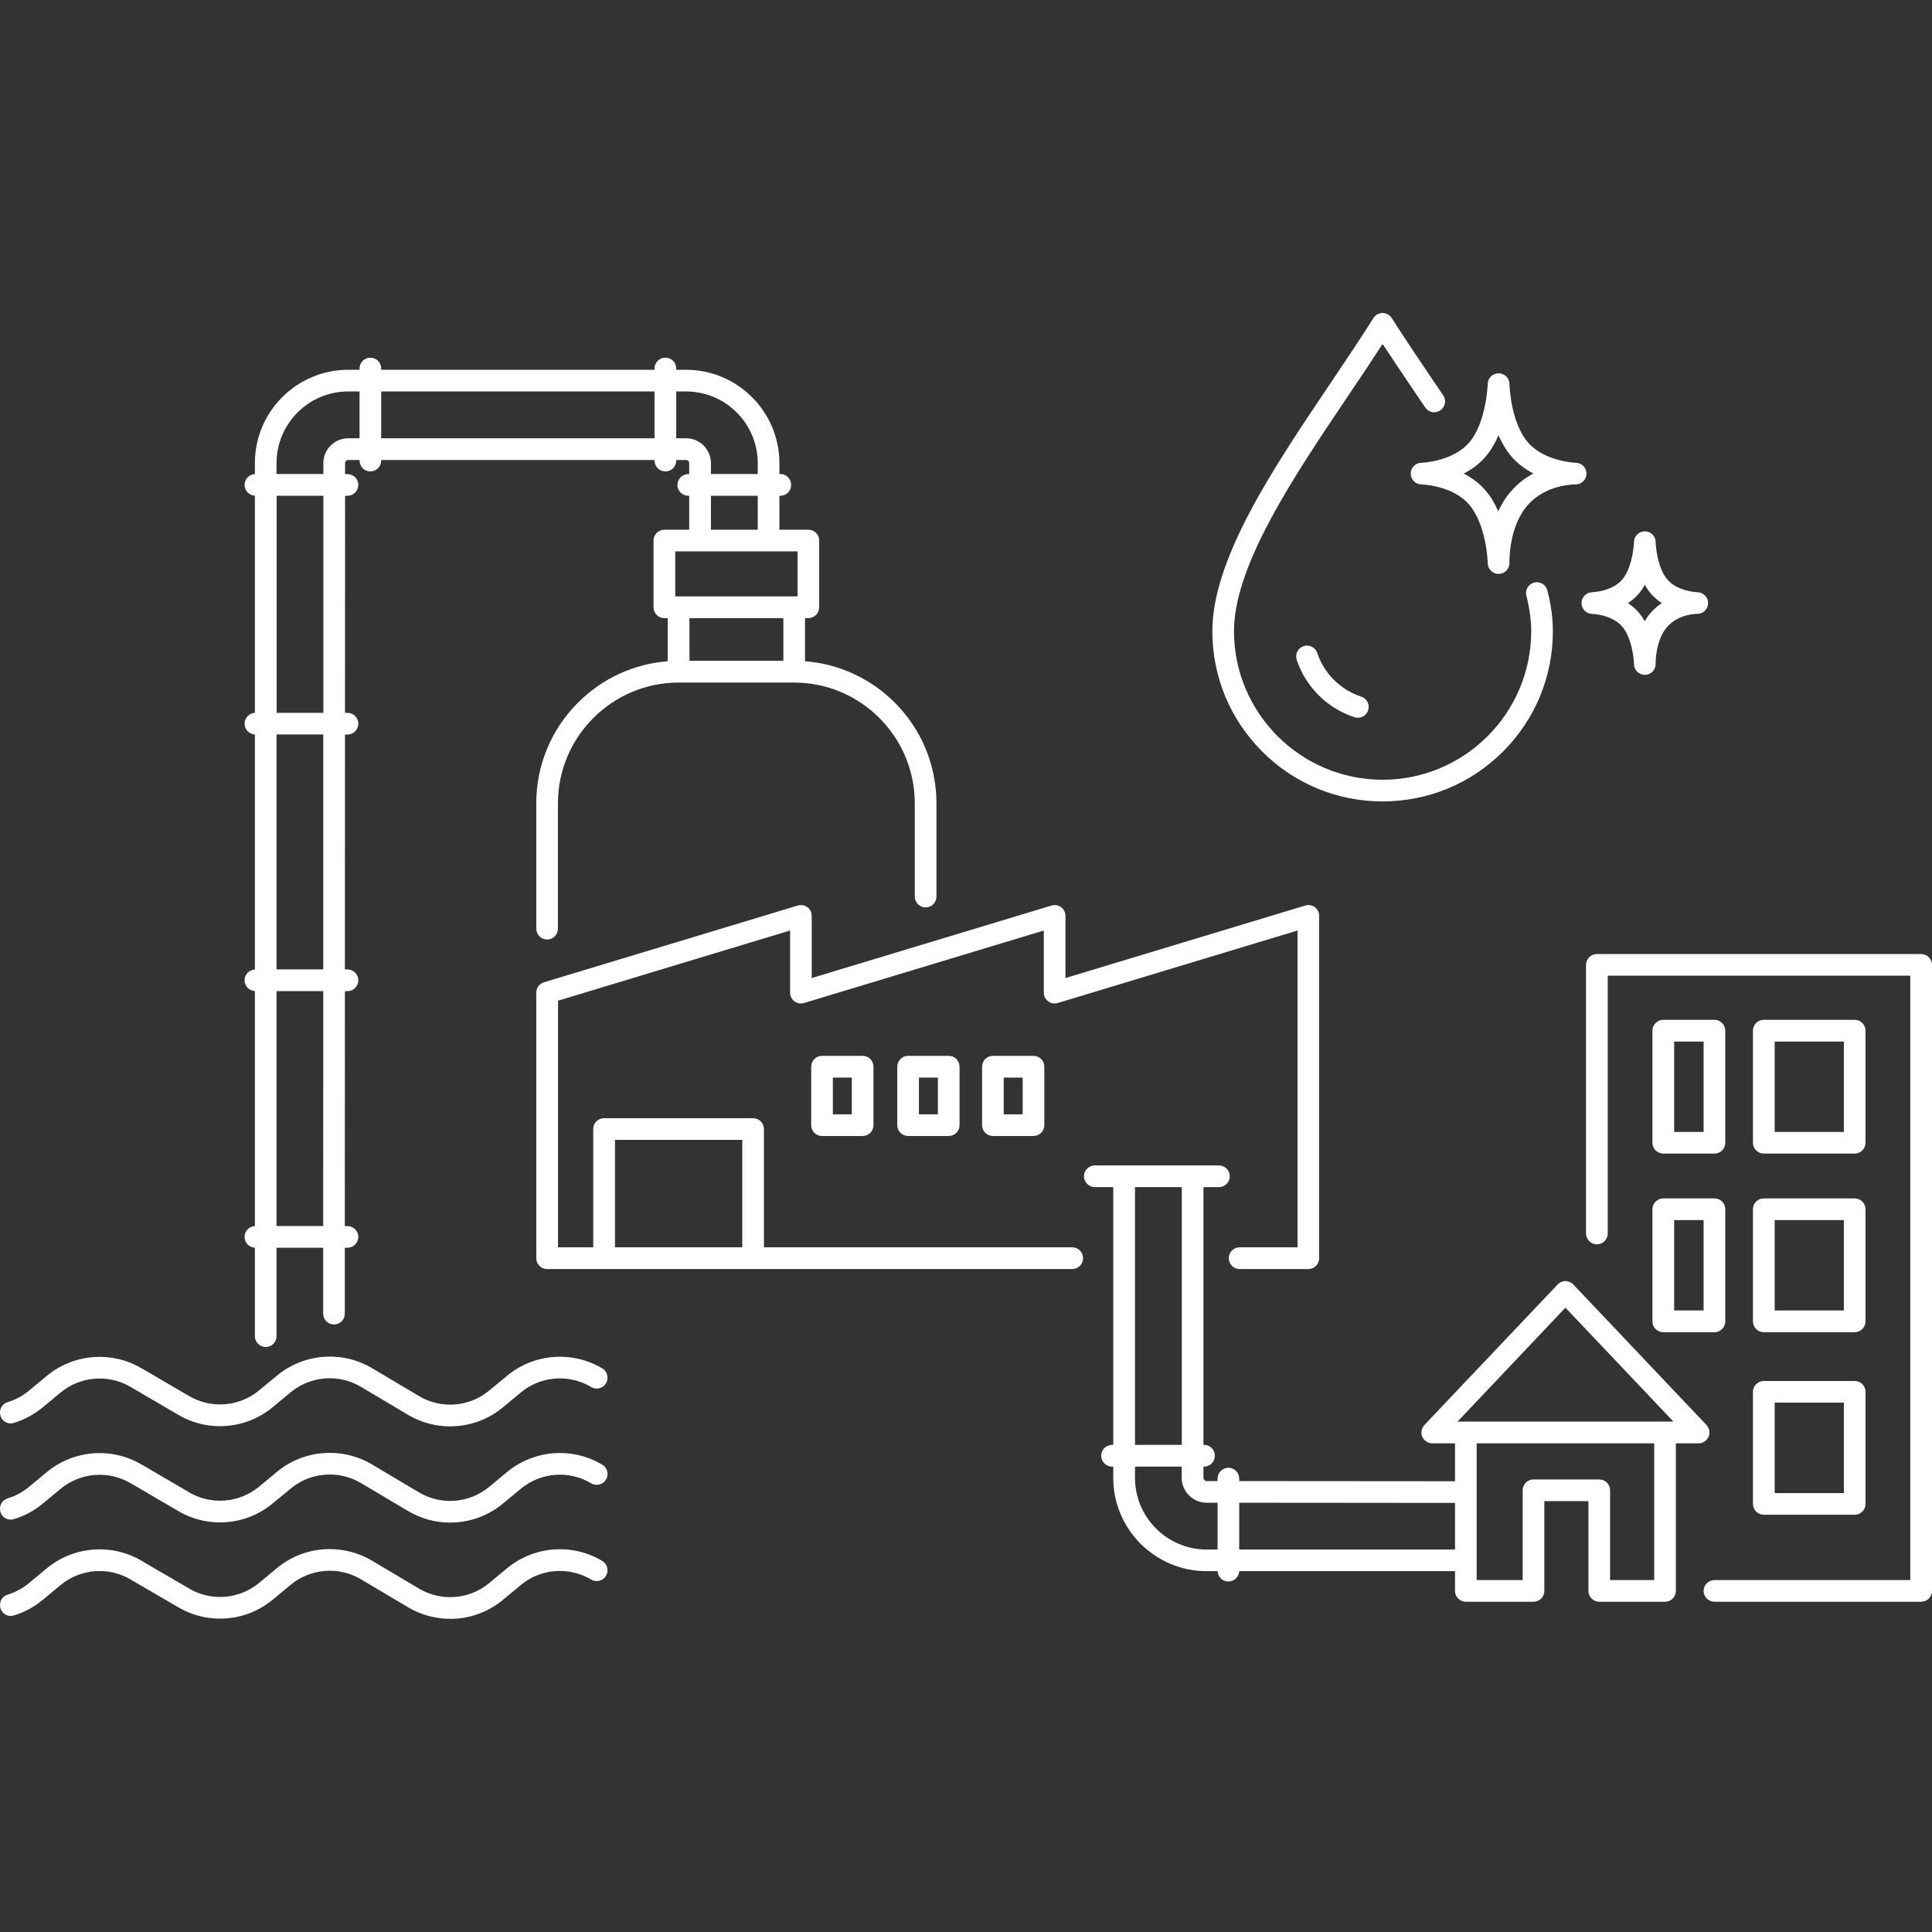
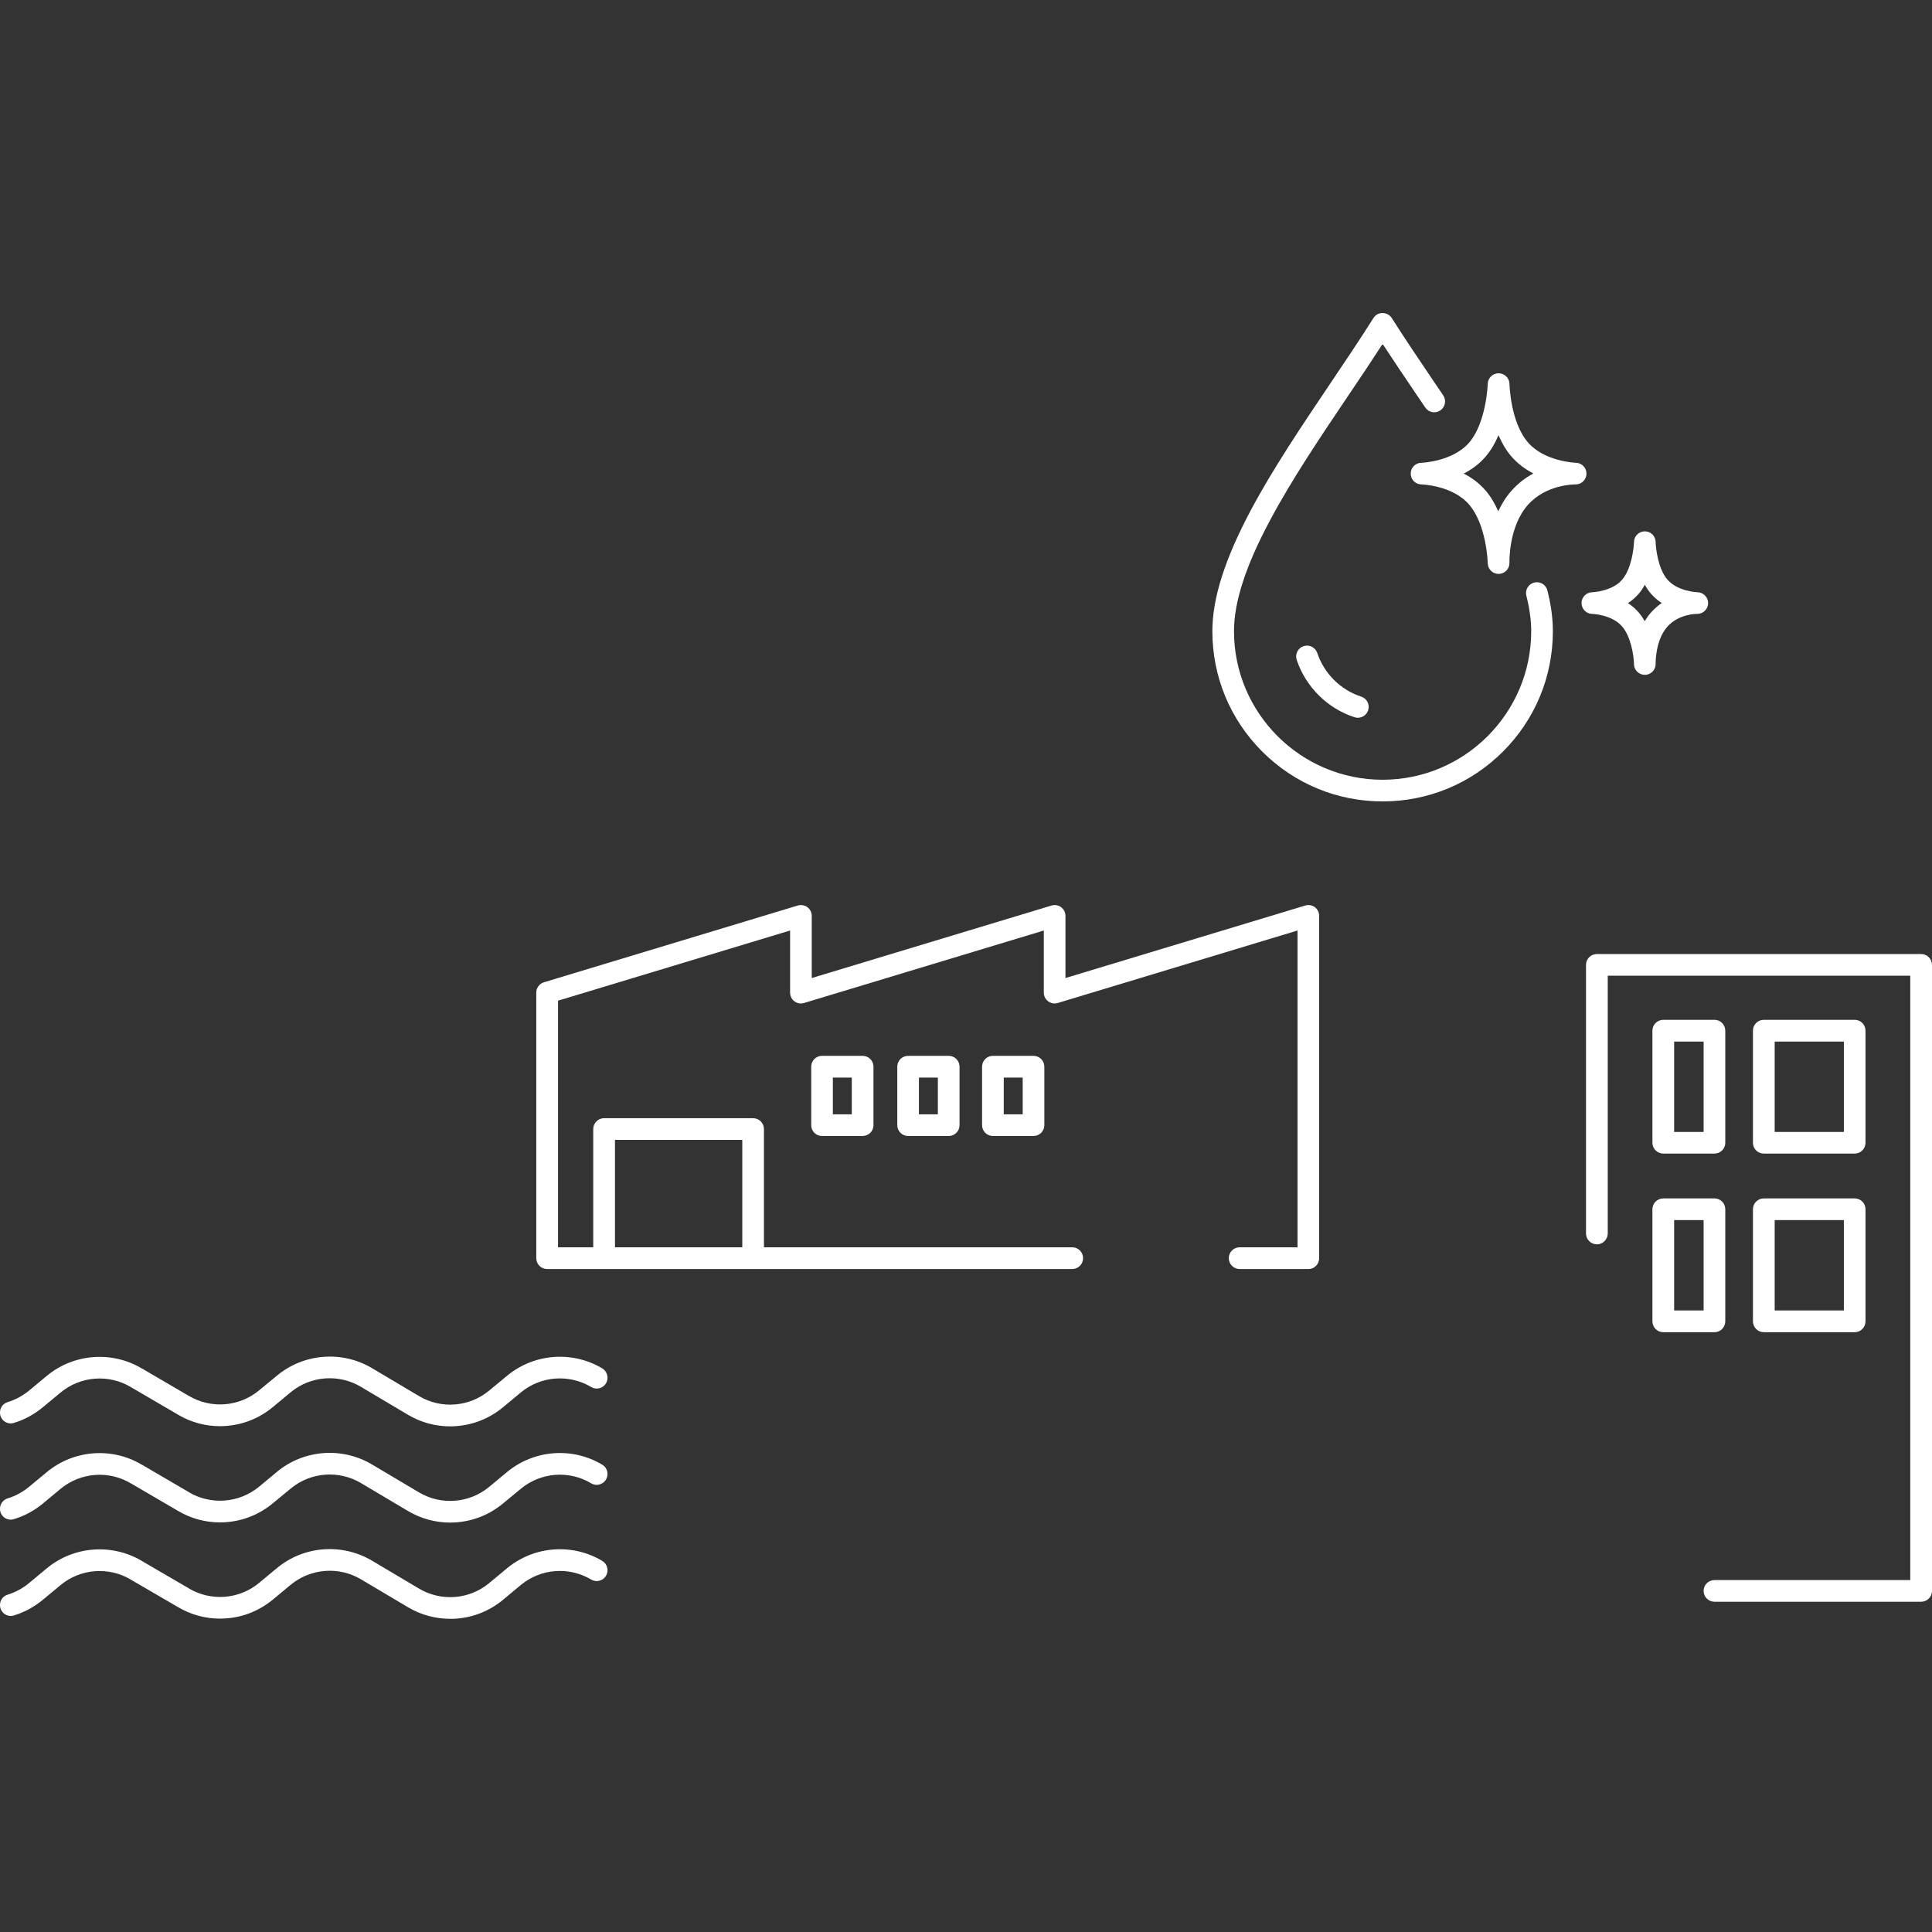
<svg xmlns="http://www.w3.org/2000/svg" width="112" viewBox="0 0 84 84" height="112" preserveAspectRatio="xMidYMid meet">
  <rect x="0" y="0" width="84" height="84" fill="#333333" stroke="none" />
  <defs>
    <clipPath id="8522e417f0">
      <path d="M 0 67 L 27 67 L 27 70.598 L 0 70.598 Z M 0 67 " clip-rule="nonzero" />
    </clipPath>
    <clipPath id="fac73ae70d">
      <path d="M 52 13.598 L 68 13.598 L 68 35 L 52 35 Z M 52 13.598 " clip-rule="nonzero" />
    </clipPath>
  </defs>
  <path fill="#ffffff" d="M 26.188 59.496 C 24.883 58.719 23.219 58.844 22.047 59.816 L 21.266 60.461 C 20.406 61.176 19.18 61.273 18.219 60.699 L 16.18 59.488 C 14.875 58.711 13.211 58.84 12.043 59.809 L 11.262 60.453 C 10.398 61.168 9.176 61.262 8.211 60.691 L 6.172 59.5 C 6.168 59.5 6.168 59.5 6.168 59.5 C 4.867 58.723 3.203 58.852 2.035 59.82 L 1.254 60.469 C 0.977 60.695 0.664 60.859 0.336 60.961 C 0.137 61.02 0 61.199 0 61.406 L 0 61.422 C 0 61.734 0.301 61.957 0.598 61.867 C 1.055 61.73 1.48 61.5 1.855 61.191 L 2.637 60.543 C 3.5 59.828 4.727 59.734 5.691 60.309 C 5.691 60.312 5.691 60.312 5.691 60.312 C 5.695 60.312 5.695 60.312 5.695 60.312 L 7.734 61.504 C 8.293 61.836 8.918 62.008 9.562 62.008 C 9.656 62.008 9.754 62.004 9.848 61.996 C 10.59 61.938 11.285 61.656 11.859 61.18 L 12.641 60.531 C 13.508 59.816 14.734 59.723 15.699 60.301 L 17.738 61.512 C 18.297 61.844 18.926 62.016 19.57 62.016 C 19.664 62.016 19.758 62.012 19.852 62.004 C 20.598 61.945 21.293 61.664 21.867 61.188 L 22.648 60.539 C 23.512 59.824 24.738 59.73 25.703 60.305 C 25.926 60.441 26.215 60.367 26.348 60.145 C 26.48 59.922 26.41 59.633 26.188 59.496 Z M 26.188 59.496 " fill-opacity="1" fill-rule="nonzero" />
  <path fill="#ffffff" d="M 26.188 63.684 C 24.883 62.902 23.219 63.031 22.047 64 L 21.266 64.648 C 20.406 65.363 19.18 65.457 18.219 64.887 L 16.18 63.676 C 14.875 62.898 13.211 63.023 12.043 63.992 L 11.262 64.641 C 10.398 65.352 9.176 65.449 8.211 64.879 C 8.211 64.875 8.211 64.875 8.211 64.875 L 6.172 63.684 C 6.168 63.684 6.168 63.684 6.168 63.684 C 4.867 62.906 3.203 63.035 2.035 64.004 L 1.254 64.652 C 0.977 64.879 0.664 65.047 0.336 65.145 C 0.137 65.207 0 65.387 0 65.594 L 0 65.605 C 0 65.918 0.301 66.141 0.598 66.051 C 1.055 65.914 1.48 65.688 1.855 65.379 L 2.637 64.73 C 3.5 64.016 4.727 63.918 5.691 64.496 C 5.695 64.496 5.695 64.496 5.695 64.496 L 7.734 65.688 C 8.293 66.02 8.918 66.191 9.562 66.191 C 9.656 66.191 9.754 66.188 9.848 66.18 C 10.59 66.121 11.285 65.84 11.859 65.363 L 12.641 64.719 C 13.508 64 14.734 63.91 15.699 64.484 L 17.738 65.695 C 18.297 66.027 18.926 66.199 19.57 66.199 C 19.664 66.199 19.758 66.195 19.852 66.188 C 20.598 66.129 21.293 65.848 21.867 65.371 L 22.648 64.727 C 23.512 64.012 24.738 63.914 25.703 64.492 C 25.926 64.625 26.215 64.551 26.348 64.328 C 26.48 64.105 26.41 63.816 26.188 63.684 Z M 26.188 63.684 " fill-opacity="1" fill-rule="nonzero" />
  <g clip-path="url(#8522e417f0)">
    <path fill="#ffffff" d="M 26.188 67.867 C 24.883 67.086 23.219 67.215 22.047 68.184 L 21.266 68.832 C 20.406 69.547 19.18 69.641 18.219 69.07 L 16.18 67.859 C 14.875 67.082 13.211 67.207 12.043 68.176 L 11.262 68.824 C 10.398 69.539 9.176 69.633 8.211 69.062 C 8.211 69.062 8.211 69.062 8.211 69.059 L 6.172 67.871 C 6.168 67.867 6.168 67.867 6.168 67.867 C 4.867 67.094 3.203 67.219 2.035 68.188 L 1.254 68.836 C 0.977 69.066 0.664 69.23 0.336 69.332 C 0.137 69.391 0 69.57 0 69.777 L 0 69.789 C 0 70.102 0.301 70.328 0.598 70.238 C 1.055 70.102 1.48 69.871 1.855 69.562 L 2.637 68.914 C 3.5 68.199 4.727 68.105 5.691 68.68 C 5.695 68.684 5.695 68.684 5.695 68.684 L 7.734 69.871 C 8.293 70.203 8.918 70.375 9.562 70.375 C 9.656 70.375 9.754 70.371 9.848 70.363 C 10.59 70.309 11.285 70.023 11.859 69.551 L 12.641 68.902 C 13.508 68.188 14.734 68.094 15.699 68.668 L 17.738 69.879 C 18.297 70.211 18.926 70.383 19.57 70.383 C 19.664 70.383 19.758 70.383 19.852 70.375 C 20.598 70.316 21.293 70.035 21.867 69.559 L 22.648 68.91 C 23.512 68.195 24.738 68.102 25.703 68.676 C 25.926 68.809 26.215 68.738 26.348 68.512 C 26.48 68.289 26.41 68 26.188 67.867 Z M 26.188 67.867 " fill-opacity="1" fill-rule="nonzero" />
  </g>
  <path fill="#ffffff" d="M 46.617 54.23 L 33.215 54.23 L 33.215 49.09 C 33.215 48.828 33.004 48.617 32.742 48.617 L 26.266 48.617 C 26.004 48.617 25.793 48.828 25.793 49.09 L 25.793 54.23 L 24.262 54.23 L 24.262 43.508 L 34.352 40.457 L 34.352 43.156 C 34.352 43.309 34.422 43.449 34.539 43.535 C 34.66 43.625 34.816 43.652 34.957 43.609 L 45.383 40.457 L 45.383 43.156 C 45.383 43.309 45.453 43.449 45.574 43.535 C 45.691 43.625 45.848 43.652 45.988 43.609 L 56.414 40.457 L 56.414 54.23 L 53.898 54.23 C 53.637 54.23 53.426 54.441 53.426 54.703 C 53.426 54.965 53.637 55.176 53.898 55.176 L 56.887 55.176 C 57.145 55.176 57.355 54.965 57.355 54.703 L 57.355 39.82 C 57.355 39.672 57.285 39.531 57.168 39.441 C 57.047 39.355 56.891 39.328 56.75 39.371 L 46.324 42.523 L 46.324 39.82 C 46.324 39.672 46.254 39.531 46.133 39.441 C 46.016 39.355 45.859 39.328 45.719 39.371 L 35.293 42.523 L 35.293 39.82 C 35.293 39.672 35.223 39.531 35.102 39.441 C 34.98 39.355 34.828 39.328 34.684 39.371 L 23.652 42.707 C 23.453 42.766 23.316 42.949 23.316 43.156 L 23.316 54.703 C 23.316 54.965 23.527 55.176 23.789 55.176 L 46.617 55.176 C 46.879 55.176 47.09 54.965 47.09 54.703 C 47.09 54.441 46.879 54.23 46.617 54.23 Z M 32.273 54.23 L 26.738 54.23 L 26.738 49.559 L 32.273 49.559 Z M 32.273 54.23 " fill-opacity="1" fill-rule="nonzero" />
  <path fill="#ffffff" d="M 35.738 45.906 C 35.48 45.906 35.27 46.117 35.27 46.379 L 35.27 48.922 C 35.27 49.18 35.48 49.391 35.738 49.391 L 37.504 49.391 C 37.766 49.391 37.977 49.18 37.977 48.922 L 37.977 46.379 C 37.977 46.117 37.766 45.906 37.504 45.906 Z M 37.035 48.449 L 36.211 48.449 L 36.211 46.852 L 37.035 46.852 Z M 37.035 48.449 " fill-opacity="1" fill-rule="nonzero" />
  <path fill="#ffffff" d="M 39.48 45.906 C 39.223 45.906 39.012 46.117 39.012 46.379 L 39.012 48.922 C 39.012 49.18 39.223 49.391 39.48 49.391 L 41.25 49.391 C 41.508 49.391 41.719 49.18 41.719 48.922 L 41.719 46.379 C 41.719 46.117 41.508 45.906 41.25 45.906 Z M 40.777 48.449 L 39.953 48.449 L 39.953 46.852 L 40.777 46.852 Z M 40.777 48.449 " fill-opacity="1" fill-rule="nonzero" />
  <path fill="#ffffff" d="M 44.934 45.906 L 43.168 45.906 C 42.91 45.906 42.699 46.117 42.699 46.379 L 42.699 48.922 C 42.699 49.18 42.91 49.391 43.168 49.391 L 44.934 49.391 C 45.195 49.391 45.406 49.18 45.406 48.922 L 45.406 46.379 C 45.406 46.117 45.195 45.906 44.934 45.906 Z M 44.465 48.449 L 43.641 48.449 L 43.641 46.852 L 44.465 46.852 Z M 44.465 48.449 " fill-opacity="1" fill-rule="nonzero" />
-   <path fill="#ffffff" d="M 10.633 53.777 C 10.633 54.031 10.832 54.234 11.082 54.25 L 11.082 58.098 C 11.082 58.355 11.293 58.566 11.555 58.566 C 11.812 58.566 12.023 58.355 12.023 58.098 L 12.023 54.25 L 14.051 54.25 L 14.051 57.113 C 14.051 57.375 14.262 57.586 14.52 57.586 C 14.781 57.586 14.992 57.375 14.992 57.113 L 14.992 54.25 L 15.105 54.25 C 15.367 54.25 15.578 54.039 15.578 53.777 C 15.578 53.52 15.367 53.309 15.105 53.309 L 14.992 53.309 L 14.996 43.094 L 15.105 43.094 C 15.367 43.094 15.578 42.883 15.578 42.621 C 15.578 42.359 15.367 42.148 15.105 42.148 L 14.996 42.148 L 15 31.938 L 15.105 31.938 C 15.367 31.938 15.578 31.727 15.578 31.465 C 15.578 31.203 15.367 30.992 15.105 30.992 L 15 30.992 L 15.004 21.555 L 15.105 21.555 C 15.367 21.555 15.578 21.344 15.578 21.082 C 15.578 20.824 15.367 20.613 15.105 20.613 L 15.004 20.613 L 15.004 20.137 C 15.004 20.062 15.066 20 15.141 20 L 15.633 20 L 15.633 20.023 C 15.633 20.285 15.844 20.496 16.102 20.496 C 16.363 20.496 16.574 20.285 16.574 20.023 L 16.574 20 L 28.457 20 L 28.457 20.023 C 28.457 20.285 28.668 20.496 28.93 20.496 C 29.191 20.496 29.402 20.285 29.402 20.023 L 29.402 20 L 29.828 20 C 29.902 20 29.965 20.062 29.965 20.137 L 29.965 20.613 L 29.926 20.613 C 29.664 20.613 29.453 20.824 29.453 21.082 C 29.453 21.344 29.664 21.555 29.926 21.555 L 29.965 21.555 L 29.965 23.031 L 28.887 23.031 C 28.625 23.031 28.414 23.242 28.414 23.504 L 28.414 26.402 C 28.414 26.664 28.625 26.875 28.887 26.875 L 29.031 26.875 L 29.031 28.75 C 27.559 28.863 26.188 29.492 25.133 30.547 C 23.961 31.719 23.316 33.273 23.316 34.93 L 23.316 40.375 C 23.316 40.637 23.527 40.848 23.789 40.848 C 24.047 40.848 24.258 40.637 24.258 40.375 L 24.258 34.93 C 24.258 32.031 26.617 29.676 29.512 29.676 L 34.52 29.676 C 37.418 29.676 39.773 32.031 39.773 34.93 L 39.773 38.98 C 39.773 39.242 39.984 39.453 40.246 39.453 C 40.504 39.453 40.715 39.242 40.715 38.98 L 40.715 34.93 C 40.715 33.273 40.07 31.719 38.902 30.547 C 37.844 29.492 36.473 28.863 35 28.75 L 35 26.875 L 35.148 26.875 C 35.406 26.875 35.617 26.664 35.617 26.402 L 35.617 23.5 C 35.617 23.242 35.406 23.031 35.148 23.031 L 33.887 23.031 L 33.887 21.555 L 33.926 21.555 C 34.188 21.555 34.398 21.344 34.398 21.082 C 34.398 20.82 34.188 20.609 33.926 20.609 L 33.887 20.609 L 33.887 20.137 C 33.887 17.898 32.066 16.078 29.828 16.078 L 29.402 16.078 L 29.402 16.023 C 29.402 15.762 29.191 15.551 28.93 15.551 C 28.668 15.551 28.457 15.766 28.457 16.023 L 28.457 16.078 L 16.574 16.078 L 16.574 16.023 C 16.574 15.762 16.363 15.551 16.102 15.551 C 15.844 15.551 15.633 15.766 15.633 16.023 L 15.633 16.078 L 15.141 16.078 C 12.902 16.078 11.082 17.898 11.082 20.137 L 11.082 20.613 C 10.832 20.625 10.633 20.828 10.633 21.082 C 10.633 21.336 10.832 21.539 11.082 21.551 L 11.082 30.992 C 10.832 31.008 10.633 31.211 10.633 31.465 C 10.633 31.719 10.832 31.922 11.082 31.934 L 11.082 42.152 C 10.832 42.164 10.633 42.367 10.633 42.621 C 10.633 42.875 10.832 43.078 11.082 43.09 L 11.082 53.309 C 10.832 53.32 10.633 53.527 10.633 53.777 Z M 34.059 28.73 L 29.977 28.73 L 29.977 26.875 L 34.059 26.875 Z M 34.676 23.973 L 34.676 25.93 L 29.359 25.93 L 29.359 23.973 Z M 30.91 23.031 L 30.91 21.555 L 32.945 21.555 L 32.945 23.031 Z M 29.402 17.02 L 29.828 17.02 C 31.547 17.02 32.945 18.418 32.945 20.137 L 32.945 20.609 L 30.91 20.609 L 30.91 20.137 C 30.91 19.539 30.426 19.055 29.828 19.055 L 29.402 19.055 Z M 16.574 17.02 L 28.457 17.02 L 28.457 19.055 L 16.574 19.055 Z M 12.023 20.137 C 12.023 18.418 13.422 17.02 15.141 17.02 L 15.633 17.02 L 15.633 19.055 L 15.141 19.055 C 14.547 19.055 14.059 19.539 14.059 20.137 L 14.059 20.609 L 12.023 20.609 Z M 12.023 21.555 L 14.059 21.555 L 14.059 30.992 L 12.027 30.992 L 12.027 21.555 Z M 12.023 31.934 L 14.055 31.934 L 14.055 42.148 L 12.023 42.148 Z M 12.023 43.094 L 14.055 43.094 L 14.051 53.305 L 12.023 53.305 Z M 12.023 43.094 " fill-opacity="1" fill-rule="nonzero" />
  <path fill="#ffffff" d="M 83.527 41.48 L 69.43 41.48 C 69.168 41.48 68.957 41.691 68.957 41.953 L 68.957 53.629 C 68.957 53.887 69.168 54.102 69.43 54.102 C 69.688 54.102 69.902 53.887 69.902 53.629 L 69.902 42.422 L 83.055 42.422 L 83.055 68.699 L 74.543 68.699 C 74.281 68.699 74.07 68.91 74.07 69.168 C 74.07 69.43 74.281 69.641 74.543 69.641 L 83.527 69.641 C 83.789 69.641 84 69.43 84 69.168 L 84 41.953 C 84 41.691 83.789 41.48 83.527 41.48 Z M 83.527 41.48 " fill-opacity="1" fill-rule="nonzero" />
  <path fill="#ffffff" d="M 72.316 50.156 L 74.543 50.156 C 74.801 50.156 75.012 49.945 75.012 49.688 L 75.012 44.812 C 75.012 44.551 74.801 44.34 74.543 44.34 L 72.316 44.34 C 72.059 44.34 71.844 44.551 71.844 44.812 L 71.844 49.688 C 71.844 49.945 72.059 50.156 72.316 50.156 Z M 72.789 45.285 L 74.07 45.285 L 74.07 49.215 L 72.789 49.215 Z M 72.789 45.285 " fill-opacity="1" fill-rule="nonzero" />
  <path fill="#ffffff" d="M 76.688 50.156 L 80.641 50.156 C 80.898 50.156 81.109 49.945 81.109 49.688 L 81.109 44.812 C 81.109 44.551 80.898 44.34 80.641 44.34 L 76.688 44.34 C 76.426 44.34 76.215 44.551 76.215 44.812 L 76.215 49.688 C 76.215 49.945 76.426 50.156 76.688 50.156 Z M 77.16 45.285 L 80.168 45.285 L 80.168 49.215 L 77.16 49.215 Z M 77.16 45.285 " fill-opacity="1" fill-rule="nonzero" />
  <path fill="#ffffff" d="M 71.844 57.449 C 71.844 57.711 72.059 57.922 72.316 57.922 L 74.543 57.922 C 74.801 57.922 75.012 57.711 75.012 57.449 L 75.012 52.574 C 75.012 52.316 74.801 52.105 74.543 52.105 L 72.316 52.105 C 72.059 52.105 71.844 52.316 71.844 52.574 Z M 72.789 53.047 L 74.07 53.047 L 74.07 56.977 L 72.789 56.977 Z M 72.789 53.047 " fill-opacity="1" fill-rule="nonzero" />
  <path fill="#ffffff" d="M 76.215 57.449 C 76.215 57.711 76.426 57.922 76.688 57.922 L 80.641 57.922 C 80.898 57.922 81.109 57.711 81.109 57.449 L 81.109 52.574 C 81.109 52.316 80.898 52.105 80.641 52.105 L 76.688 52.105 C 76.426 52.105 76.215 52.316 76.215 52.574 Z M 77.16 53.047 L 80.168 53.047 L 80.168 56.977 L 77.16 56.977 Z M 77.16 53.047 " fill-opacity="1" fill-rule="nonzero" />
-   <path fill="#ffffff" d="M 76.215 65.387 C 76.215 65.648 76.426 65.859 76.688 65.859 L 80.641 65.859 C 80.898 65.859 81.109 65.648 81.109 65.387 L 81.109 60.512 C 81.109 60.254 80.898 60.043 80.641 60.043 L 76.688 60.043 C 76.426 60.043 76.215 60.254 76.215 60.512 Z M 77.16 60.984 L 80.168 60.984 L 80.168 64.918 L 77.16 64.918 Z M 77.16 60.984 " fill-opacity="1" fill-rule="nonzero" />
-   <path fill="#ffffff" d="M 74.285 62.469 C 74.359 62.293 74.324 62.094 74.195 61.957 L 68.406 55.848 C 68.316 55.754 68.191 55.699 68.062 55.699 C 67.934 55.699 67.809 55.754 67.723 55.848 L 61.93 61.957 C 61.801 62.094 61.766 62.293 61.84 62.469 C 61.914 62.641 62.086 62.754 62.273 62.754 L 63.262 62.754 L 63.262 64.402 L 53.879 64.395 L 53.879 64.289 C 53.879 64.027 53.668 63.816 53.41 63.816 C 53.148 63.816 52.938 64.027 52.938 64.289 L 52.938 64.395 L 52.465 64.395 C 52.387 64.395 52.324 64.328 52.324 64.254 L 52.324 63.766 L 52.352 63.766 C 52.609 63.766 52.82 63.555 52.82 63.293 C 52.82 63.031 52.609 62.82 52.352 62.82 L 52.324 62.82 L 52.324 51.613 L 52.996 51.613 C 53.258 51.613 53.469 51.402 53.469 51.141 C 53.469 50.883 53.258 50.672 52.996 50.672 L 47.598 50.672 C 47.34 50.672 47.129 50.883 47.129 51.141 C 47.129 51.402 47.34 51.613 47.598 51.613 L 48.402 51.613 L 48.402 62.82 L 48.352 62.82 C 48.09 62.82 47.879 63.031 47.879 63.293 C 47.879 63.555 48.09 63.766 48.352 63.766 L 48.402 63.766 L 48.402 64.254 C 48.402 66.492 50.227 68.312 52.465 68.312 L 52.938 68.312 C 52.949 68.562 53.156 68.762 53.406 68.762 C 53.66 68.762 53.867 68.562 53.879 68.312 L 63.262 68.312 L 63.262 69.172 C 63.262 69.43 63.473 69.641 63.734 69.641 L 66.672 69.641 C 66.934 69.641 67.145 69.43 67.145 69.172 L 67.145 65.266 L 69.062 65.266 L 69.062 69.172 C 69.062 69.43 69.273 69.641 69.531 69.641 L 72.395 69.641 C 72.652 69.641 72.863 69.43 72.863 69.172 L 72.863 62.754 L 73.852 62.754 C 74.043 62.754 74.211 62.641 74.285 62.469 Z M 49.348 51.613 L 51.383 51.613 L 51.383 62.82 L 49.348 62.82 Z M 52.938 67.371 L 52.465 67.371 C 50.746 67.371 49.348 65.973 49.348 64.254 L 49.348 63.766 L 51.379 63.766 L 51.379 64.254 C 51.379 64.848 51.867 65.336 52.465 65.336 L 52.938 65.336 Z M 63.262 67.371 L 53.879 67.371 L 53.879 65.336 L 63.262 65.344 Z M 71.922 68.699 L 70.004 68.699 L 70.004 64.793 C 70.004 64.535 69.793 64.324 69.535 64.324 L 66.672 64.324 C 66.414 64.324 66.203 64.535 66.203 64.793 L 66.203 68.699 L 64.203 68.699 L 64.203 62.754 L 71.922 62.754 Z M 72.395 61.809 L 63.371 61.809 L 68.062 56.855 L 72.758 61.809 Z M 72.395 61.809 " fill-opacity="1" fill-rule="nonzero" />
  <g clip-path="url(#fac73ae70d)">
    <path fill="#ffffff" d="M 60.113 34.844 C 62.09 34.844 63.949 34.074 65.348 32.676 C 66.746 31.277 67.516 29.418 67.516 27.441 C 67.516 26.895 67.438 26.297 67.277 25.672 C 67.215 25.418 66.961 25.266 66.707 25.328 C 66.453 25.391 66.301 25.648 66.363 25.898 C 66.504 26.453 66.574 26.973 66.574 27.441 C 66.574 31.004 63.676 33.902 60.113 33.902 C 56.551 33.902 53.652 31.004 53.652 27.441 C 53.652 26.176 54.16 24.605 55.207 22.645 C 56.148 20.871 57.398 19.016 58.605 17.223 C 59.137 16.438 59.641 15.684 60.113 14.953 C 60.562 15.641 61.039 16.344 61.531 17.074 C 61.676 17.289 61.82 17.504 61.969 17.719 C 62.113 17.934 62.406 17.992 62.621 17.844 C 62.836 17.699 62.895 17.406 62.75 17.191 C 62.605 16.977 62.457 16.762 62.312 16.547 C 61.672 15.598 61.066 14.703 60.512 13.828 C 60.422 13.691 60.273 13.609 60.109 13.609 C 59.949 13.609 59.801 13.691 59.715 13.828 C 59.137 14.746 58.5 15.691 57.824 16.695 C 56.605 18.508 55.34 20.383 54.375 22.199 C 53.254 24.305 52.711 26.016 52.711 27.441 C 52.711 29.418 53.48 31.277 54.879 32.676 C 56.277 34.074 58.137 34.844 60.113 34.844 Z M 60.113 34.844 " fill-opacity="1" fill-rule="nonzero" />
  </g>
  <path fill="#ffffff" d="M 57.273 28.391 C 57.188 28.145 56.922 28.012 56.676 28.094 C 56.43 28.176 56.297 28.441 56.379 28.691 C 56.773 29.867 57.711 30.801 58.891 31.184 C 58.938 31.199 58.988 31.207 59.035 31.207 C 59.234 31.207 59.418 31.082 59.484 30.883 C 59.566 30.633 59.43 30.367 59.184 30.289 C 58.285 29.996 57.57 29.285 57.273 28.391 Z M 57.273 28.391 " fill-opacity="1" fill-rule="nonzero" />
  <path fill="#ffffff" d="M 68.762 26.223 C 68.766 26.48 68.969 26.688 69.227 26.691 C 69.234 26.691 70.09 26.719 70.535 27.246 C 70.914 27.695 71.035 28.512 71.043 28.879 C 71.043 28.883 71.043 28.883 71.043 28.883 C 71.047 28.898 71.047 28.91 71.047 28.926 C 71.047 28.926 71.047 28.93 71.047 28.93 C 71.047 28.93 71.047 28.934 71.047 28.934 C 71.047 28.938 71.047 28.938 71.047 28.938 C 71.082 29.168 71.277 29.34 71.516 29.34 C 71.52 29.34 71.523 29.34 71.527 29.34 C 71.785 29.336 71.992 29.117 71.984 28.859 L 71.984 28.852 C 71.984 28.844 71.965 27.848 72.488 27.254 C 72.984 26.688 73.758 26.691 73.781 26.691 C 73.781 26.691 73.785 26.691 73.785 26.691 C 73.789 26.691 73.793 26.691 73.793 26.691 C 74.051 26.691 74.258 26.488 74.266 26.234 C 74.273 25.977 74.07 25.758 73.809 25.75 C 73.809 25.75 73.809 25.75 73.805 25.75 C 73.781 25.75 72.938 25.715 72.492 25.195 C 72.094 24.73 71.992 23.859 71.984 23.562 C 71.98 23.309 71.773 23.102 71.516 23.102 C 71.258 23.102 71.051 23.305 71.043 23.559 C 71.035 23.855 70.93 24.727 70.535 25.195 C 70.094 25.719 69.23 25.75 69.223 25.75 C 68.969 25.754 68.762 25.965 68.762 26.223 Z M 71.258 25.805 C 71.355 25.688 71.441 25.559 71.516 25.426 C 71.59 25.562 71.676 25.691 71.777 25.809 C 71.922 25.973 72.082 26.109 72.25 26.219 C 72.09 26.328 71.93 26.465 71.781 26.633 C 71.676 26.75 71.586 26.879 71.512 27.008 C 71.438 26.879 71.352 26.754 71.258 26.641 C 71.113 26.469 70.949 26.332 70.781 26.223 C 70.953 26.109 71.113 25.973 71.258 25.805 Z M 71.258 25.805 " fill-opacity="1" fill-rule="nonzero" />
  <path fill="#ffffff" d="M 61.336 20.594 C 61.336 20.852 61.543 21.059 61.801 21.062 C 61.812 21.062 63.164 21.098 63.887 21.953 C 64.629 22.836 64.684 24.422 64.684 24.488 L 64.684 24.496 C 64.695 24.754 64.902 24.953 65.156 24.953 C 65.16 24.953 65.164 24.953 65.168 24.953 C 65.43 24.945 65.633 24.73 65.629 24.469 L 65.629 24.461 C 65.625 24.398 65.598 22.898 66.422 21.961 C 67.215 21.059 68.438 21.062 68.488 21.062 C 68.492 21.062 68.492 21.062 68.496 21.062 C 68.5 21.062 68.504 21.062 68.504 21.062 C 68.762 21.062 68.969 20.859 68.977 20.605 C 68.984 20.344 68.781 20.129 68.52 20.121 C 68.52 20.121 68.516 20.121 68.516 20.121 C 68.465 20.117 67.145 20.066 66.426 19.227 C 65.668 18.344 65.629 16.707 65.629 16.691 C 65.625 16.438 65.414 16.23 65.16 16.23 C 65.156 16.23 65.156 16.23 65.156 16.23 C 64.902 16.23 64.691 16.434 64.684 16.688 C 64.684 16.703 64.629 18.348 63.887 19.23 C 63.172 20.074 61.809 20.121 61.797 20.121 C 61.539 20.125 61.332 20.336 61.336 20.594 Z M 64.605 19.836 C 64.836 19.562 65.016 19.246 65.152 18.922 C 65.293 19.246 65.473 19.566 65.707 19.84 C 65.992 20.168 66.328 20.41 66.668 20.586 C 66.34 20.762 66.008 21.004 65.715 21.34 C 65.469 21.613 65.285 21.922 65.141 22.23 C 65.004 21.918 64.832 21.613 64.605 21.344 C 64.324 21.012 63.984 20.766 63.641 20.59 C 63.984 20.414 64.324 20.172 64.605 19.836 Z M 64.605 19.836 " fill-opacity="1" fill-rule="nonzero" />
</svg>